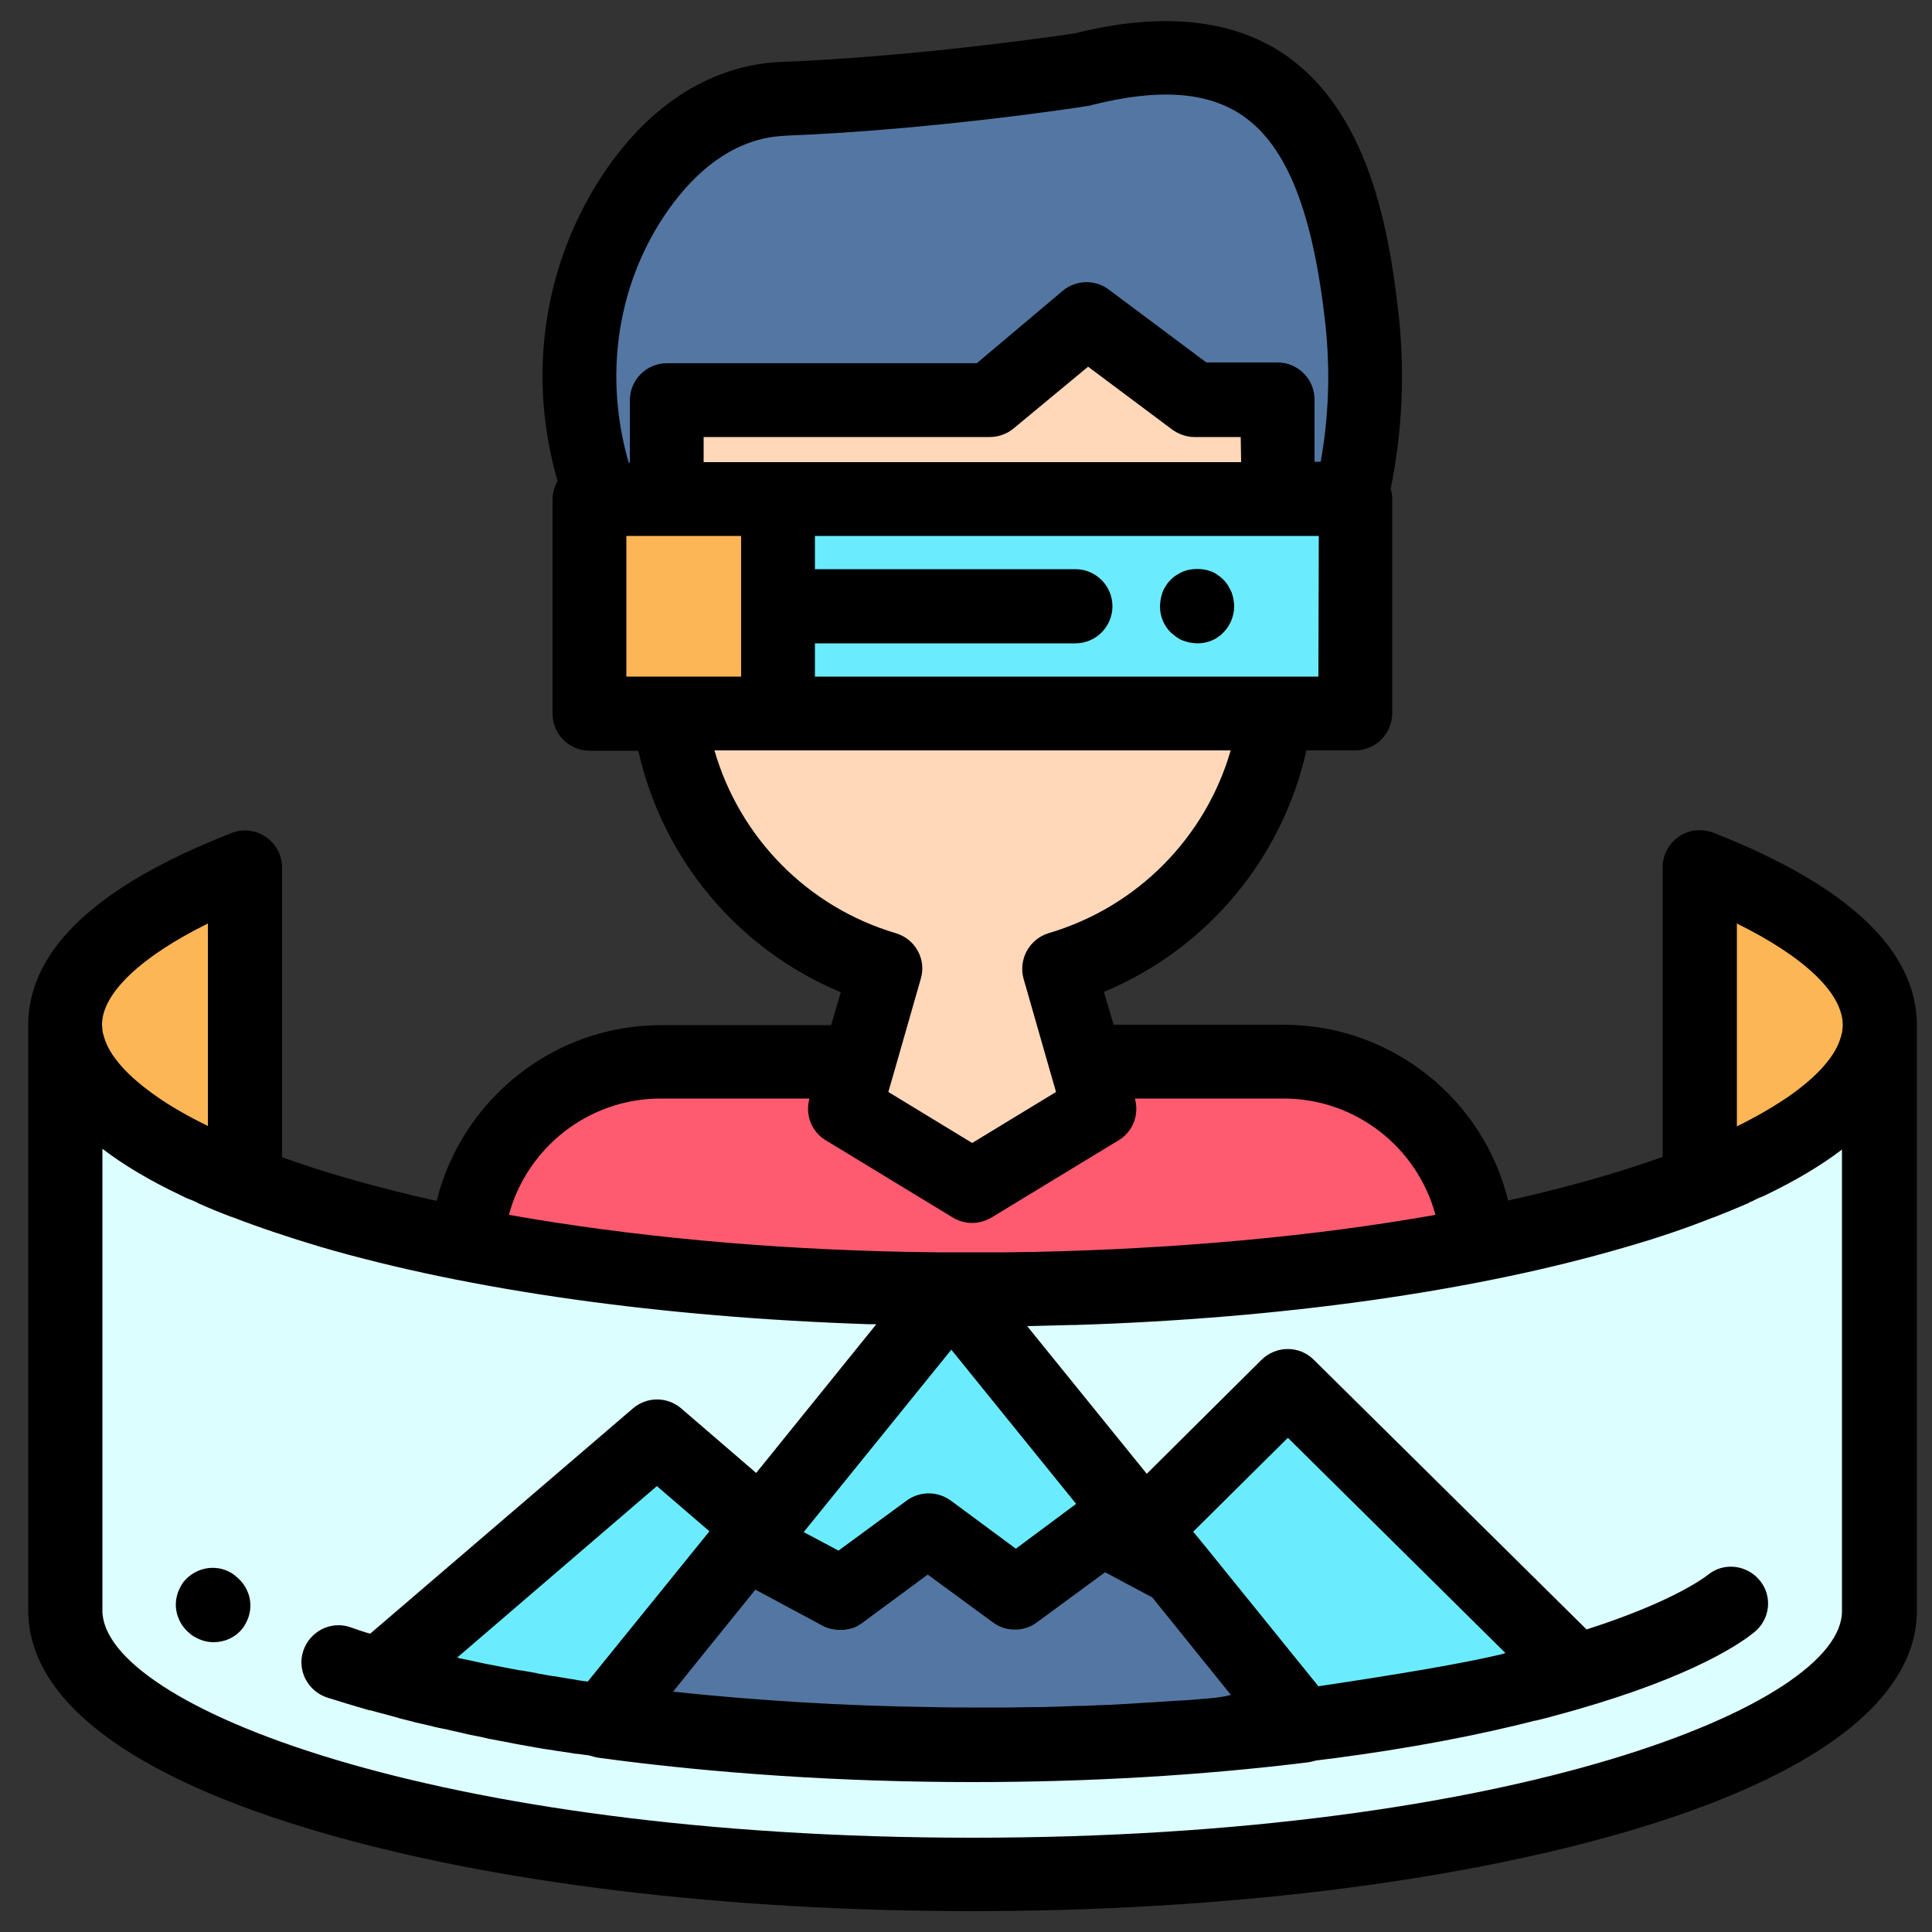
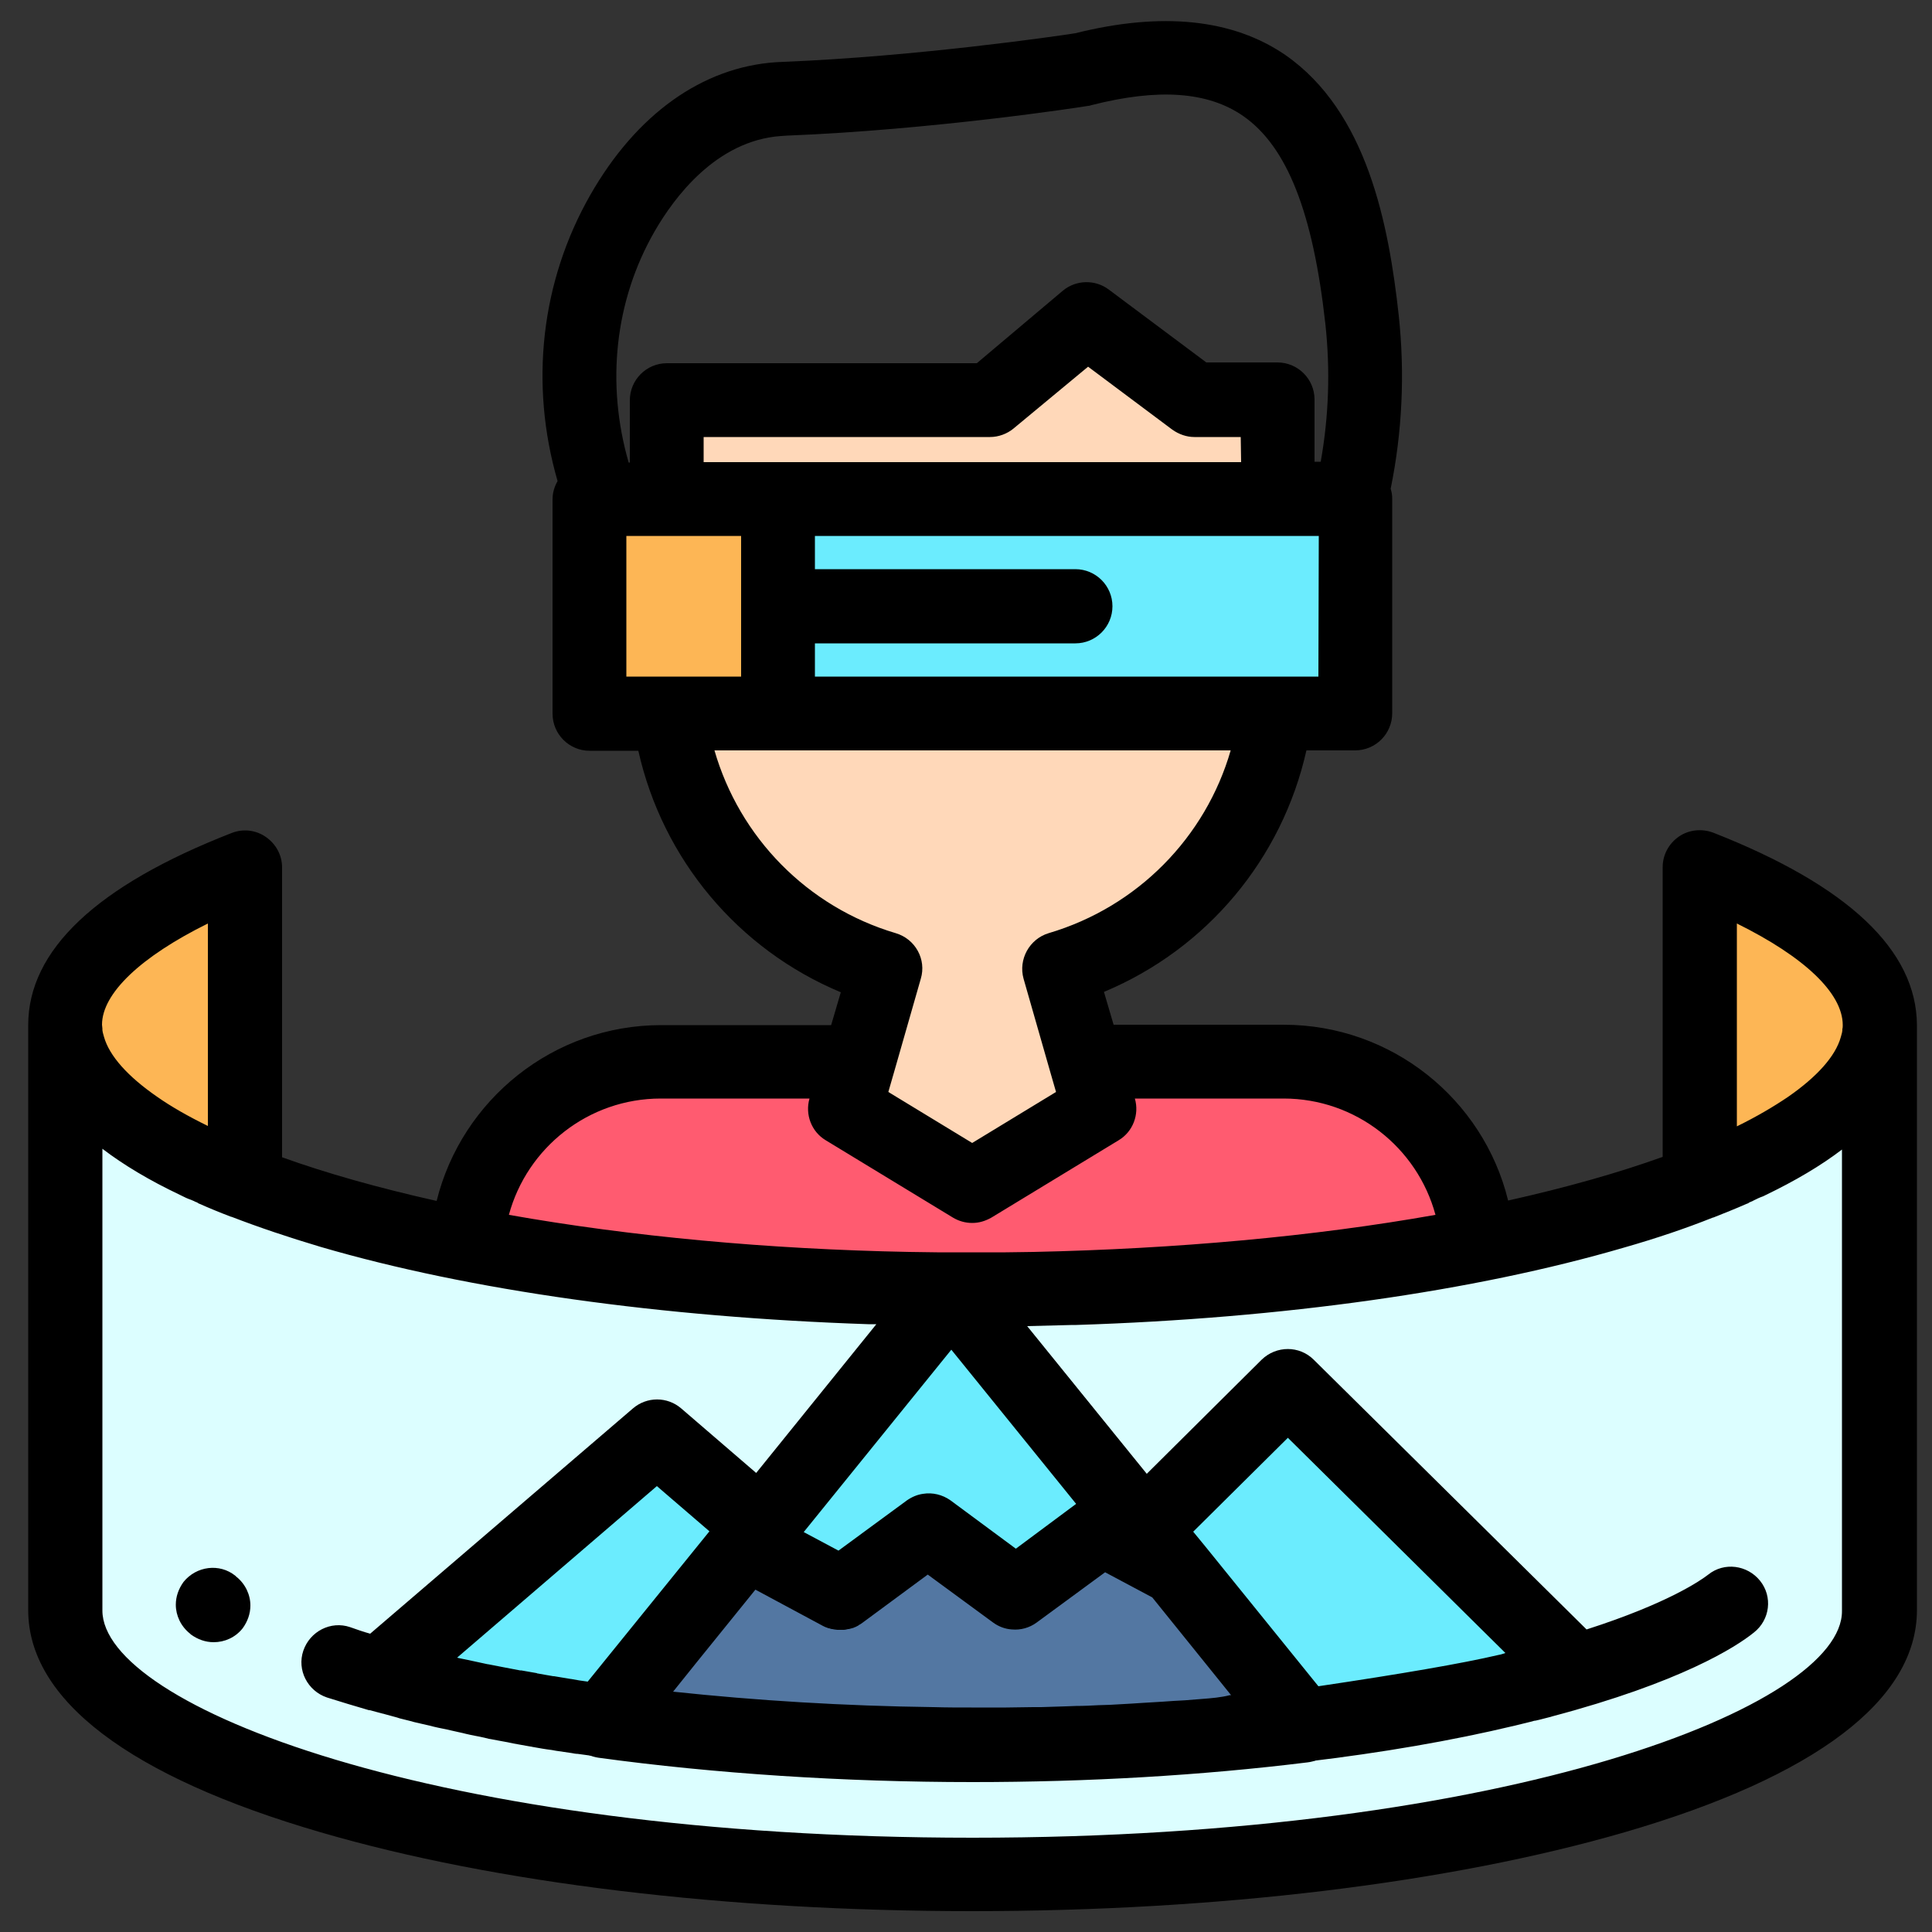
<svg xmlns="http://www.w3.org/2000/svg" id="Layer_1" x="0px" y="0px" viewBox="0 0 500 500" style="enable-background:new 0 0 500 500;" xml:space="preserve">
  <rect x="0" y="0" width="500" height="500" fill="#333333" stroke="none" />
  <style type="text/css">	.st0{fill:#DCFEFF;}	.st1{fill:#5377A2;}	.st2{fill:#FDB655;}	.st3{fill:#6BECFE;}	.st4{fill:#FFD8B9;}	.st5{fill:#FF5B70;}</style>
  <path class="st0" d="M251.7,333.7c-129.7,0-234.8-30.6-234.8-68.4v151.4c0,37.8,105.1,68.4,234.8,68.4s234.8-30.6,234.8-68.4V265.3 C486.4,303.1,381.3,333.7,251.7,333.7z" />
  <path class="st1" d="M304.6,406.3L304.6,406.3l-58.4-72.2l-52.9,65.3l-37.2,45.9c29.5,4.1,62.2,6.3,95.5,6.3c29.6,0,58.7-1.7,85.6-5 L304.6,406.3z" />
  <path d="M251.7,461.2c-33.3,0-66.8-2.2-96.8-6.3c-3.4-0.5-6.3-2.7-7.6-6c-1.3-3.2-0.7-6.8,1.5-9.5l90-111.3c1.8-2.2,4.5-3.5,7.4-3.5 l0,0c2.9,0,5.6,1.3,7.4,3.5l91.1,112.5c2.2,2.7,2.7,6.4,1.4,9.6c-1.3,3.2-4.3,5.5-7.7,5.9C310.8,459.5,281.6,461.2,251.7,461.2z  M174.4,438c24.6,2.7,50.9,4.1,77.2,4.1c23,0,45.5-1,67.1-3l-72.6-89.7L174.4,438z" />
  <rect x="152.5" y="129.2" class="st2" width="48.8" height="55.5" />
  <rect x="201.3" y="129.2" class="st3" width="149.5" height="55.5" />
-   <path class="st1" d="M155.9,129.2h16.7v-25.6h83.7l25.1-20.8l27.8,20.8h21.5v25.6h18.9c3-12.6,4.8-28.4,2.9-46.3 c-4.6-42.5-18.2-78.8-72.4-64.9c0,0-39.3,6.1-76.9,7.6c-0.6,0-1.2,0.1-1.8,0.1c-17.1,1.2-31.1,13.3-40.4,29.5 c-12.8,22.4-14.4,49.6-5.3,73.8L155.9,129.2z" />
  <g>
    <polygon class="st4" points="330.7,129.2 330.7,103.5 309.2,103.5 281.4,82.8 256.2,103.5 172.6,103.5 172.6,129.2  " />
    <path class="st4" d="M330.1,184.7h-157c3.9,31.5,26.3,57.2,56,66L218.7,287l32.9,20l32.9-20l-10.5-36.3  C303.8,241.9,326.2,216.2,330.1,184.7z" />
  </g>
-   <path d="M309.9,166.5c-0.6,0-1.3-0.1-1.9-0.2c-0.6-0.1-1.2-0.3-1.8-0.5c-0.6-0.2-1.1-0.5-1.7-0.9c-0.5-0.4-1-0.8-1.5-1.2 c-1.8-1.8-2.8-4.2-2.8-6.8c0-0.6,0.1-1.3,0.2-1.9c0.1-0.6,0.3-1.2,0.5-1.8c0.2-0.6,0.5-1.1,0.9-1.7c0.3-0.5,0.7-1,1.2-1.5 s0.9-0.8,1.5-1.2c0.5-0.3,1.1-0.6,1.7-0.9c0.6-0.2,1.2-0.4,1.8-0.5c1.2-0.2,2.5-0.2,3.7,0c0.6,0.1,1.2,0.3,1.8,0.5 c0.6,0.2,1.1,0.5,1.6,0.9c0.5,0.3,1,0.7,1.5,1.2c0.4,0.4,0.8,0.9,1.2,1.5c0.3,0.5,0.6,1.1,0.9,1.7c0.2,0.6,0.4,1.2,0.5,1.8 c0.1,0.6,0.2,1.2,0.2,1.9c0,2.5-1,5-2.8,6.8C314.9,165.5,312.5,166.5,309.9,166.5z" />
  <path class="st5" d="M251.7,333.7c48.4,0,93.4-4.3,130.8-11.6c-1.5-26.4-23.4-47.4-50.2-47.4h-51.2l3.5,12.2l-32.9,20l-32.9-20 l3.5-12.2H171c-26.8,0-48.7,20.9-50.2,47.4C158.2,329.4,203.2,333.7,251.7,333.7z" />
  <g>
    <path class="st2" d="M63.4,224.4c-29.2,11.4-46.5,25.5-46.5,40.9s17.3,29.5,46.5,40.9C63.4,306.2,63.4,224.4,63.4,224.4z" />
    <path class="st2" d="M440,224.4v81.7c29.2-11.4,46.5-25.5,46.5-40.9S469.2,235.8,440,224.4z" />
  </g>
  <path d="M55.3,425c-2.1,0-4.1-0.7-5.9-2l-0.2-0.2c-2.4-1.9-3.7-4.7-3.7-7.5c0-2.1,0.7-4.1,2-5.9c3.3-4.1,9.3-4.9,13.4-1.6l0.2,0.2 c2.4,1.9,3.7,4.7,3.7,7.5c0,2.1-0.7,4.1-2,5.9C60.9,423.8,58.1,425,55.3,425z" />
  <polygon class="st3" points="240.3,396 262.9,412.6 285.4,396 304.6,406.3 246.2,334.2 193.3,399.5 217.7,412.6 " />
  <path class="st1" d="M285.4,396l-22.6,16.6L240.3,396l-22.6,16.6l-24.4-13.1l-37.2,45.9c29.5,4.1,62.2,6.3,95.5,6.3 c29.6,0,58.7-1.7,85.6-5l-32.7-40.4L285.4,396z" />
  <g>
    <path class="st3" d="M156.1,445.4l37.2-45.9l3.6-4.4L170,371.9l-71.9,61.7c4.6,1.3,9.7,2.6,15.2,3.9c14.7,3.5,31,6.3,48.2,8.5  C159.7,445.9,157.9,445.7,156.1,445.4z" />
    <path class="st3" d="M333.3,358.7l-37.3,37l8.6,10.6l0,0l32.7,40.4c-3.3,0.4,33.9-4.7,52.8-9.1c6.7-1.6,12.7-3.2,18.1-4.8  L333.3,358.7z" />
  </g>
  <path d="M443.4,215.5c-2.9-1.1-6.3-0.8-8.9,1c-2.6,1.8-4.2,4.7-4.2,7.9v75c-11.4,4.1-24.8,7.9-40,11.3 c-6.4-26.2-30.1-45.5-58.1-45.5h-44l-2.5-8.5c26.6-11.1,46.1-34.4,52.4-62.5h12.6c5.3,0,9.6-4.3,9.6-9.6v-55.5 c0-0.9-0.1-1.7-0.4-2.6c3-14.7,3.7-29.8,2.1-44.8c-2.6-23.7-8.2-52.8-29.4-67.5C319,4.9,300.7,3,278.3,8.6c-4.4,0.7-40.9,6-75.4,7.4 c-0.7,0-1.4,0.1-2.1,0.1c-19.1,1.3-36.1,13.5-48,34.3c-12.8,22.4-15.8,48.9-8.5,74.1c-0.8,1.4-1.3,3-1.3,4.7v55.5 c0,5.3,4.3,9.6,9.6,9.6h12.6c6.3,28.1,25.8,51.4,52.4,62.5l-2.5,8.5h-44c-27.9,0-51.6,19.3-58.1,45.5c-15.2-3.4-28.6-7.2-40-11.3 v-75c0-3.2-1.6-6.1-4.2-7.9c-2.6-1.8-5.9-2.2-8.9-1C25,229.2,7.3,245.9,7.3,265.3v151.4c0,23.2,26.2,43.1,75.7,57.5 c45.2,13.2,105.1,20.4,168.7,20.4s123.5-7.3,168.7-20.4c49.5-14.4,75.7-34.3,75.7-57.5V265.3C496,245.9,478.3,229.2,443.4,215.5z  M449.5,239c17.4,8.6,27.4,18,27.4,26.3c0,0.3,0,0.7-0.1,1c0,0.1,0,0.2,0,0.4c0,0.2-0.1,0.4-0.1,0.6c-0.1,0.4-0.2,0.8-0.3,1.1 c0,0,0,0,0,0c-1.4,5-6.2,10.3-13.7,15.5c-3.7,2.5-8.1,5.1-13.2,7.6L449.5,239L449.5,239z M341.2,175.1L341.2,175.1H210.9v-8.6h67.4 c5.3,0,9.6-4.3,9.6-9.6s-4.3-9.6-9.6-9.6h-67.4v-8.6h130.4l0,0L341.2,175.1L341.2,175.1z M321.2,119.6H182.1l0,0v-6.5h74.1 c2.2,0,4.4-0.8,6.1-2.2l19.3-16l21.8,16.3c1.7,1.2,3.7,1.9,5.7,1.9h12L321.2,119.6L321.2,119.6z M169.4,59.9 c5-8.7,15.9-23.5,32.7-24.7c0.5,0,1-0.1,1.5-0.1c37.8-1.5,76.4-7.4,78-7.7c0.3,0,0.6-0.1,0.9-0.2c17.3-4.4,30.1-3.5,39.2,2.8 c11.4,7.9,18.1,25,21.3,53.8c1.3,12,0.9,23.9-1.2,35.7h-1.6v-16.1c0-5.3-4.3-9.6-9.6-9.6h-18.4l-25.3-18.9 c-3.5-2.6-8.4-2.5-11.8,0.3L252.8,94h-80.2c-5.3,0-9.6,4.3-9.6,9.6v16.1h-0.3C156.8,99.3,159.1,77.8,169.4,59.9z M162.1,138.7 L162.1,138.7h29.7v36.4h-29.7l0,0V138.7z M184.9,194.2L184.9,194.2h133.6c-6.5,22.5-24.1,40.5-47.1,47.3c-5,1.5-7.9,6.8-6.5,11.8 l6.9,24.1c0,0,0,0,0,0l1.5,5.2l-21.7,13.2l-21.7-13.2l1.5-5.2c0,0,0,0,0,0l6.9-24.1c1.5-5-1.4-10.3-6.5-11.8 C208.9,234.7,191.4,216.7,184.9,194.2z M131.7,314.4c4.7-17.4,20.6-30.1,39.3-30.1h38.5l0,0c-1.2,4.1,0.5,8.6,4.2,10.8l32.9,20 c1.5,0.9,3.2,1.4,5,1.4s3.4-0.5,5-1.4l32.9-20c3.7-2.2,5.4-6.7,4.2-10.8l0,0h38.5c18.7,0,34.6,12.7,39.3,30.1 c-31.5,5.6-67.1,8.8-104,9.6c0,0,0,0-0.1,0c-2.3,0-4.7,0.1-7.1,0.1c-0.4,0-0.8,0-1.3,0c-2.5,0-5,0-7.6,0s-5,0-7.6,0 c-0.4,0-0.8,0-1.3,0c-2.4,0-4.7-0.1-7.1-0.1c0,0,0,0-0.1,0C198.8,323.3,163.3,320,131.7,314.4z M310.9,439.7c-0.4,0-0.8,0.1-1.3,0.1 c-2,0.2-3.9,0.3-5.9,0.4c-1,0.1-1.9,0.1-2.9,0.2c-1.7,0.1-3.3,0.2-5,0.3c-1,0.1-2.1,0.1-3.1,0.2c-1.8,0.1-3.6,0.2-5.3,0.3 c-1,0-2,0.1-3.1,0.1c-1.9,0.1-3.8,0.2-5.8,0.2c-0.9,0-1.8,0.1-2.7,0.1c-2.1,0.1-4.2,0.1-6.3,0.2c-0.7,0-1.4,0-2.1,0 c-2.3,0-4.7,0.1-7,0.1c-0.4,0-0.7,0-1.1,0c-2.6,0-5.2,0-7.9,0c-3.3,0-6.5,0-9.8-0.1c0,0-0.1,0-0.1,0c-23-0.3-45.8-1.7-67.3-4 l6.1-7.6l15.2-18.8l17.5,9.4c0.4,0.2,0.8,0.4,1.2,0.5c0.1,0.1,0.3,0.1,0.4,0.1c0.3,0.1,0.5,0.2,0.8,0.2c0.2,0,0.3,0.1,0.5,0.1 c0.3,0,0.5,0.1,0.8,0.1c0.2,0,0.3,0,0.5,0c0.1,0,0.2,0,0.4,0c0.2,0,0.4,0,0.6,0c0,0,0.1,0,0.1,0c0.4,0,0.8-0.1,1.2-0.2 c0.1,0,0.1,0,0.2,0c0.4-0.1,0.7-0.2,1.1-0.3c0.1,0,0.1,0,0.2-0.1c0.4-0.1,0.7-0.3,1.1-0.5c0,0,0.1,0,0.1-0.1 c0.4-0.2,0.7-0.4,1.1-0.7l8.4-6.2l8.4-6.2l16.9,12.4c1.5,1.1,3.2,1.7,4.9,1.8c2.2,0.2,4.5-0.4,6.4-1.8l17.7-13l12.2,6.5l17.5,21.7 l2.9,3.6c-0.1,0-0.2,0-0.3,0C316,439.3,313.5,439.5,310.9,439.7z M143.4,433.8c-0.1,0-0.2,0-0.2,0c-1.4-0.2-2.7-0.5-4-0.7 c-0.1,0-0.2,0-0.3-0.1c-1.3-0.2-2.7-0.5-4-0.7c-0.1,0-0.2,0-0.3,0c-2.8-0.5-5.6-1.1-8.3-1.6c0,0-0.1,0-0.1,0 c-1.2-0.3-2.5-0.5-3.7-0.8c-0.5-0.1-0.9-0.2-1.4-0.3c-0.8-0.2-1.6-0.3-2.4-0.5c-0.1,0-0.3-0.1-0.4-0.1l51.7-44.4l13.6,11.7 l-31.5,38.9c-1.5-0.2-2.9-0.4-4.4-0.7c0,0-0.1,0-0.1,0C146.2,434.3,144.8,434,143.4,433.8z M387.8,428.3c-9.4,2.2-25.1,4.9-46.6,8.1 L312,400.3l-3.2-3.9l24.5-24.3l56.3,55.7C389,428,388.4,428.2,387.8,428.3z M262.9,400.8L246,388.3c-2.1-1.5-4.7-2.1-7.1-1.7 c-1.5,0.2-2.9,0.8-4.2,1.7l-17.7,13l-9-4.8l38.2-47.2l32.3,39.9L262.9,400.8z M53.8,239v52.4c-5.1-2.5-9.5-5-13.2-7.6 c-7.5-5.2-12.3-10.5-13.7-15.5c0,0,0,0,0,0c-0.1-0.4-0.2-0.8-0.3-1.1c0-0.2-0.1-0.4-0.1-0.6c0-0.1,0-0.2,0-0.4c0-0.3-0.1-0.7-0.1-1 C26.4,257.1,36.4,247.6,53.8,239z M251.7,475.6c-139.5,0-225.2-34.3-225.2-58.8V297.3c5.5,4.2,12.2,8.2,20,11.9 c0.1,0.1,0.3,0.1,0.4,0.2c0.8,0.4,1.6,0.8,2.5,1.1c0.4,0.2,0.8,0.3,1.1,0.5c0.3,0.1,0.6,0.2,0.8,0.4c2.7,1.2,5.6,2.4,8.5,3.5 c0,0,0.1,0,0.1,0c0,0,0,0,0,0c7,2.7,14.7,5.3,23.1,7.8c38.7,11.3,88.3,18.2,141.7,20c0.3,0,0.6,0,0.9,0c0.4,0,0.8,0,1.2,0 l-31.1,38.5l-19.4-16.7c-3.6-3.1-8.9-3.1-12.5,0l-68,58.3c-1.8-0.5-3.5-1.1-5.2-1.7c-5-1.7-10.4,1.1-12.1,6.1 c-1.7,5,1.1,10.4,6.1,12.1c3.5,1.1,7.1,2.2,10.9,3.3c0,0,0,0,0,0c0.1,0,0.1,0,0.2,0c1.1,0.3,2.2,0.6,3.4,0.9c0.2,0,0.3,0.1,0.4,0.1 c1.1,0.3,2.2,0.6,3.3,0.9c0.2,0.1,0.4,0.1,0.6,0.2c1.1,0.3,2.1,0.5,3.2,0.8c0.2,0.1,0.4,0.1,0.7,0.2c1.3,0.3,2.6,0.6,3.9,0.9 c1.5,0.4,3,0.7,4.5,1c0.4,0.1,0.9,0.2,1.3,0.3c1.2,0.3,2.4,0.5,3.5,0.8c0.4,0.1,0.8,0.2,1.3,0.3c1.6,0.3,3.2,0.6,4.7,1 c0.2,0,0.4,0.1,0.6,0.1c1.4,0.3,2.8,0.5,4.3,0.8c0.5,0.1,1,0.2,1.4,0.3c1.3,0.2,2.6,0.5,3.9,0.7c0.4,0.1,0.8,0.1,1.1,0.2 c1.7,0.3,3.3,0.6,5,0.8c0.4,0.1,0.7,0.1,1.1,0.2c1.4,0.2,2.7,0.4,4.1,0.6c0.5,0.1,1,0.2,1.5,0.2c1.5,0.2,3,0.4,4.4,0.6 c0.2,0,0.4,0.1,0.6,0.1c0,0,0.1,0,0.1,0c0.1,0,0.2,0,0.3,0c1.6,0.2,3.2,0.4,4.8,0.6c0.1,0,0.3,0,0.4,0.1c0,0,0,0,0.1,0c0,0,0,0,0,0 c0,0,0,0,0,0c0.4,0.1,0.9,0.1,1.3,0.2c1.2,0.2,2.5,0.3,3.7,0.5c0.5,0.1,1,0.1,1.5,0.2c22.7,2.7,47,4.3,71.8,4.7c0.4,0,0.7,0,1.1,0 c1.6,0,3.1,0,4.7,0.1c0.5,0,1,0,1.4,0c1.9,0,3.8,0,5.7,0c3.5,0,7.1,0,10.6-0.1c0.5,0,0.9,0,1.4,0c3,0,6.1-0.1,9.1-0.2 c0.7,0,1.5,0,2.2-0.1c2.8-0.1,5.6-0.2,8.4-0.3c1.1,0,2.3-0.1,3.4-0.1c2.6-0.1,5.2-0.2,7.8-0.4c1.1-0.1,2.1-0.1,3.2-0.2 c2.4-0.1,4.9-0.3,7.3-0.5c1-0.1,1.9-0.1,2.9-0.2c2.8-0.2,5.6-0.4,8.3-0.7c0.7-0.1,1.5-0.1,2.2-0.2c3-0.3,6-0.6,8.9-0.9 c0.5,0,0.9-0.1,1.4-0.1c3.1-0.3,6.2-0.7,9.2-1c0.2,0,0.3,0,0.5-0.1c0,0,0,0,0,0c0,0,0,0,0.1,0c19.3-2.3,37.4-5.4,53.7-9.3 c1.5-0.4,3-0.7,4.5-1.1c0.3-0.1,0.6-0.2,0.9-0.2c1.4-0.3,2.7-0.7,4-1c0.1,0,0.2-0.1,0.3-0.1c33.2-8.8,47.5-17.9,52.2-21.7 c4.2-3.3,4.9-9.3,1.6-13.4c-3.3-4.1-9.3-4.9-13.4-1.6c-1.8,1.4-10.3,7.4-31.5,14.2L340,351.9c-3.7-3.7-9.7-3.7-13.5,0l-29.8,29.6 l-31-38.3c4-0.1,8-0.2,11.9-0.3c0.3,0,0.6,0,0.9,0c53.4-1.7,103-8.7,141.7-20c8.4-2.4,16.1-5,23.1-7.8c0,0,0,0,0,0c0,0,0.1,0,0.1,0 c3-1.2,5.8-2.3,8.5-3.5c0.3-0.1,0.6-0.2,0.8-0.4c0.4-0.2,0.8-0.3,1.1-0.5c0.8-0.4,1.6-0.8,2.5-1.1c0.1-0.1,0.3-0.1,0.4-0.2 c7.9-3.8,14.5-7.7,20-11.9v119.4C476.9,441.3,391.2,475.6,251.7,475.6z" />
</svg>